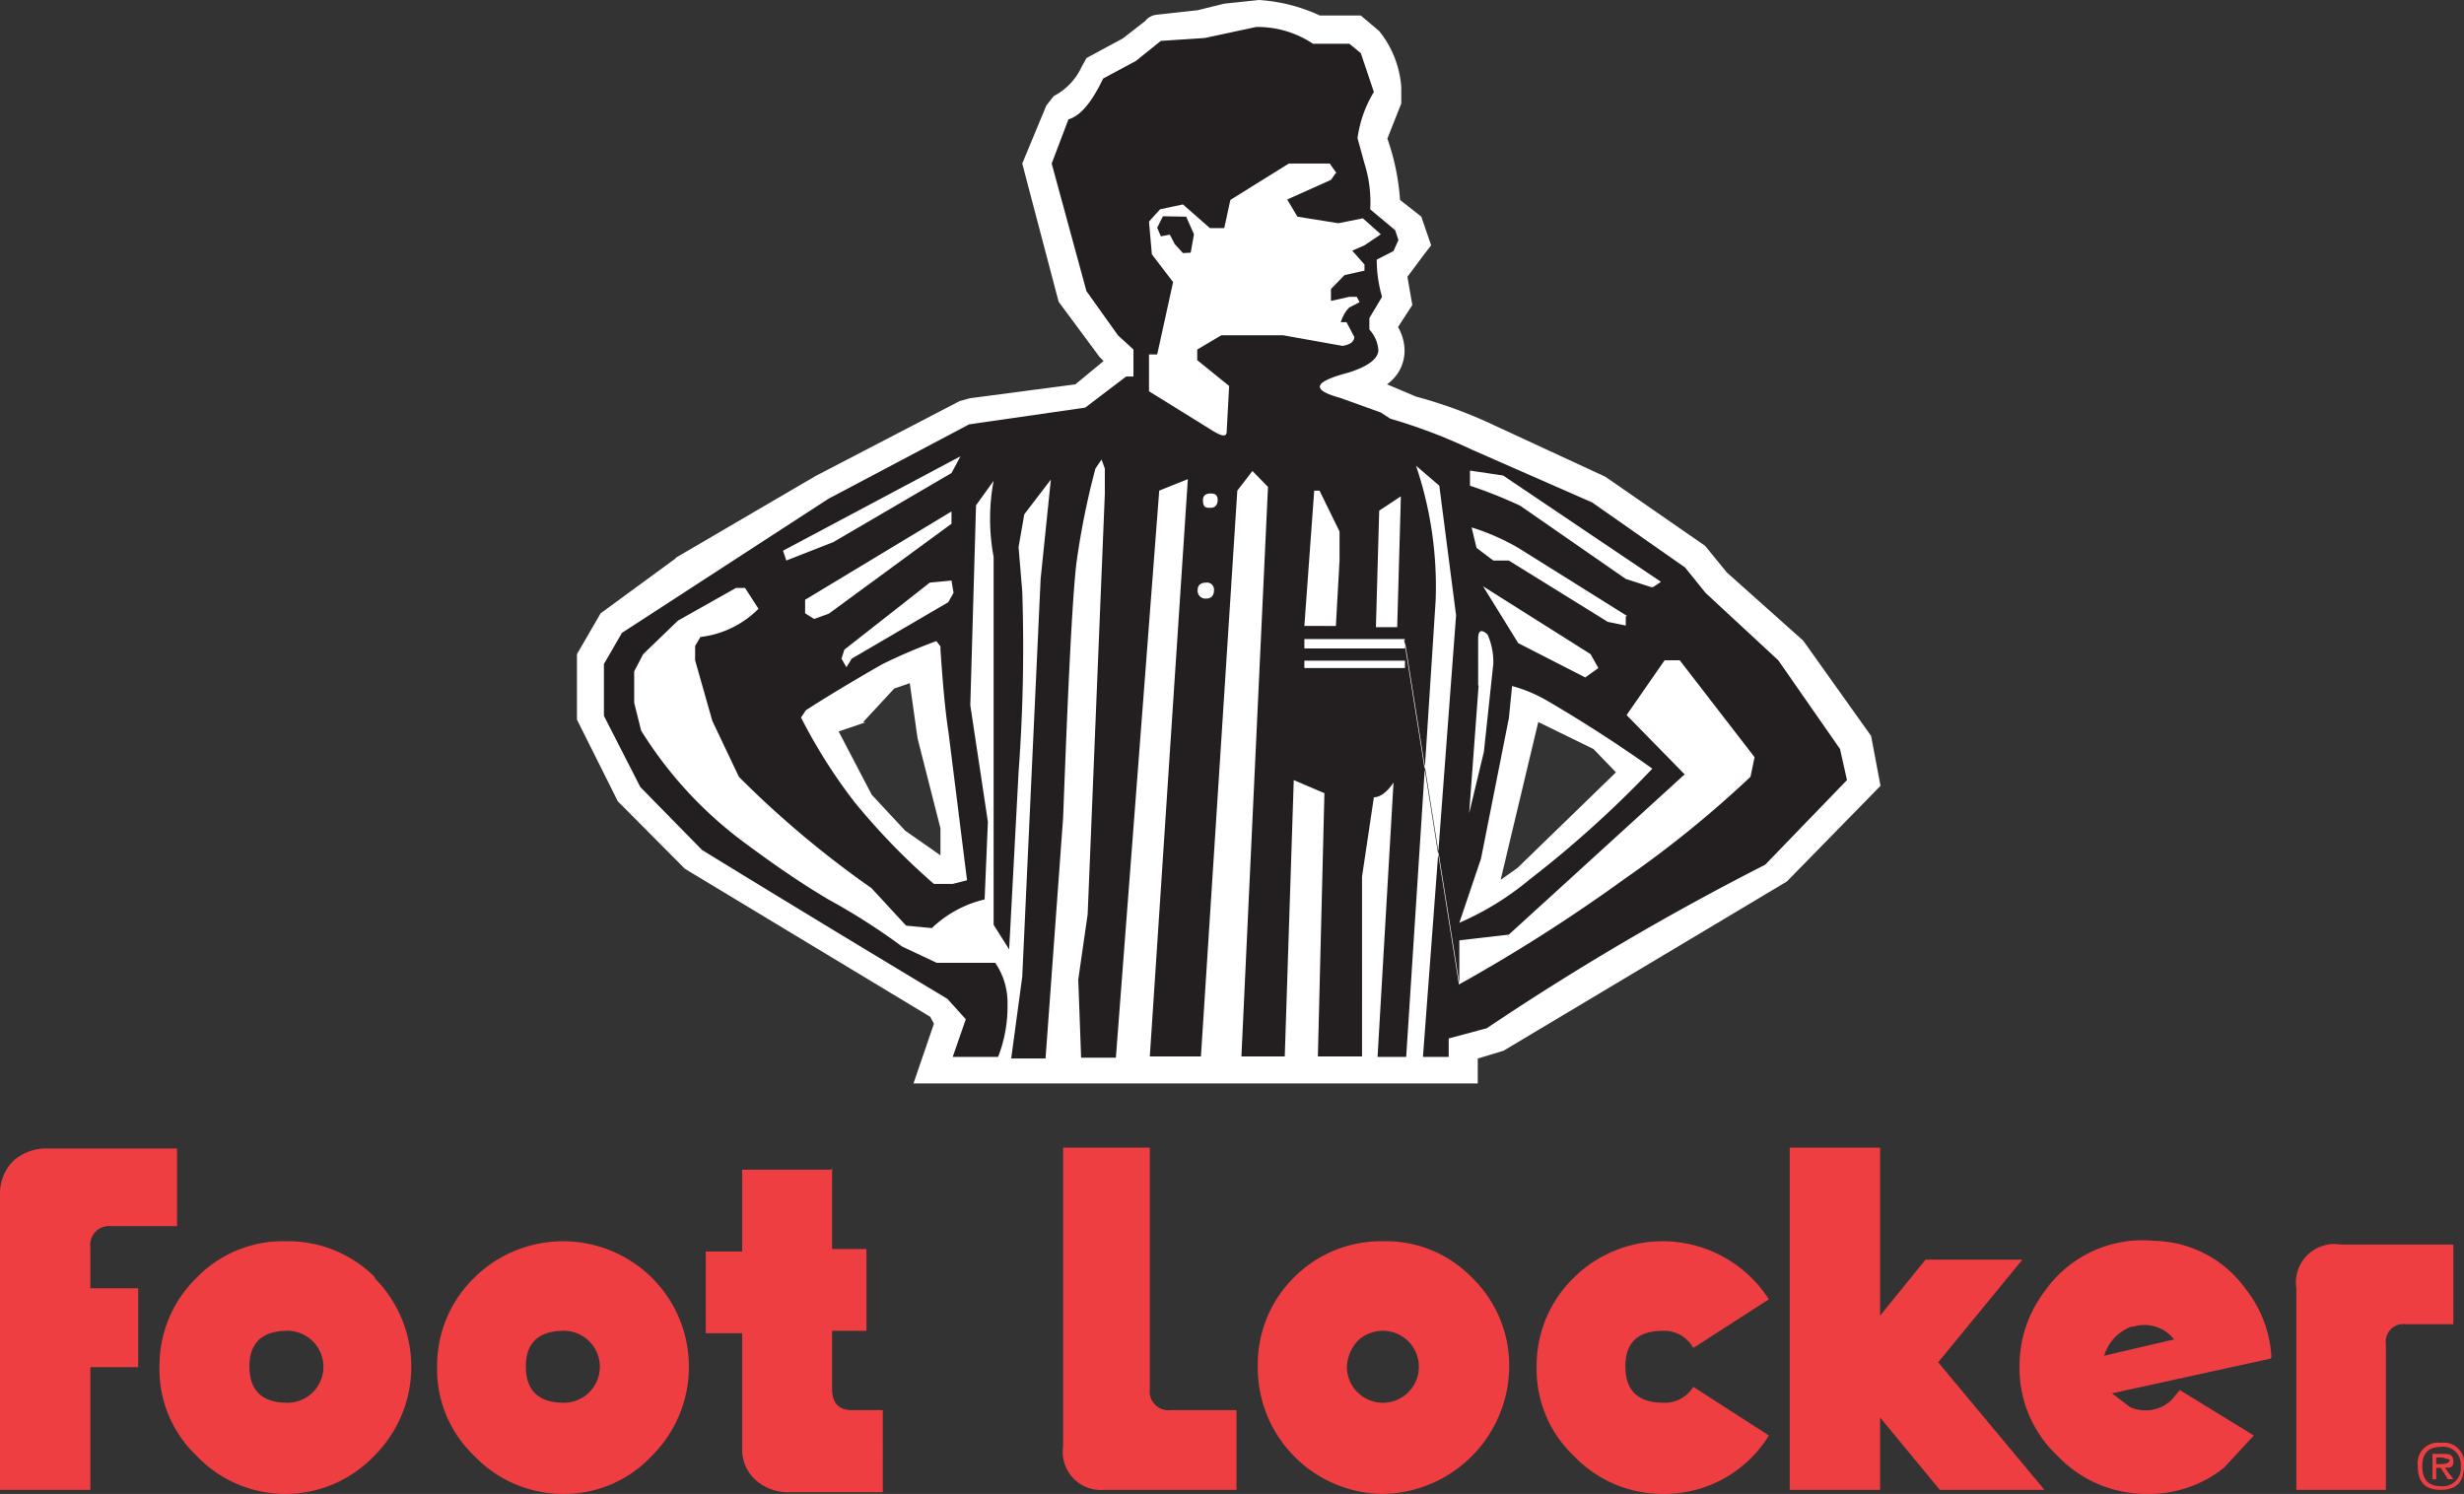
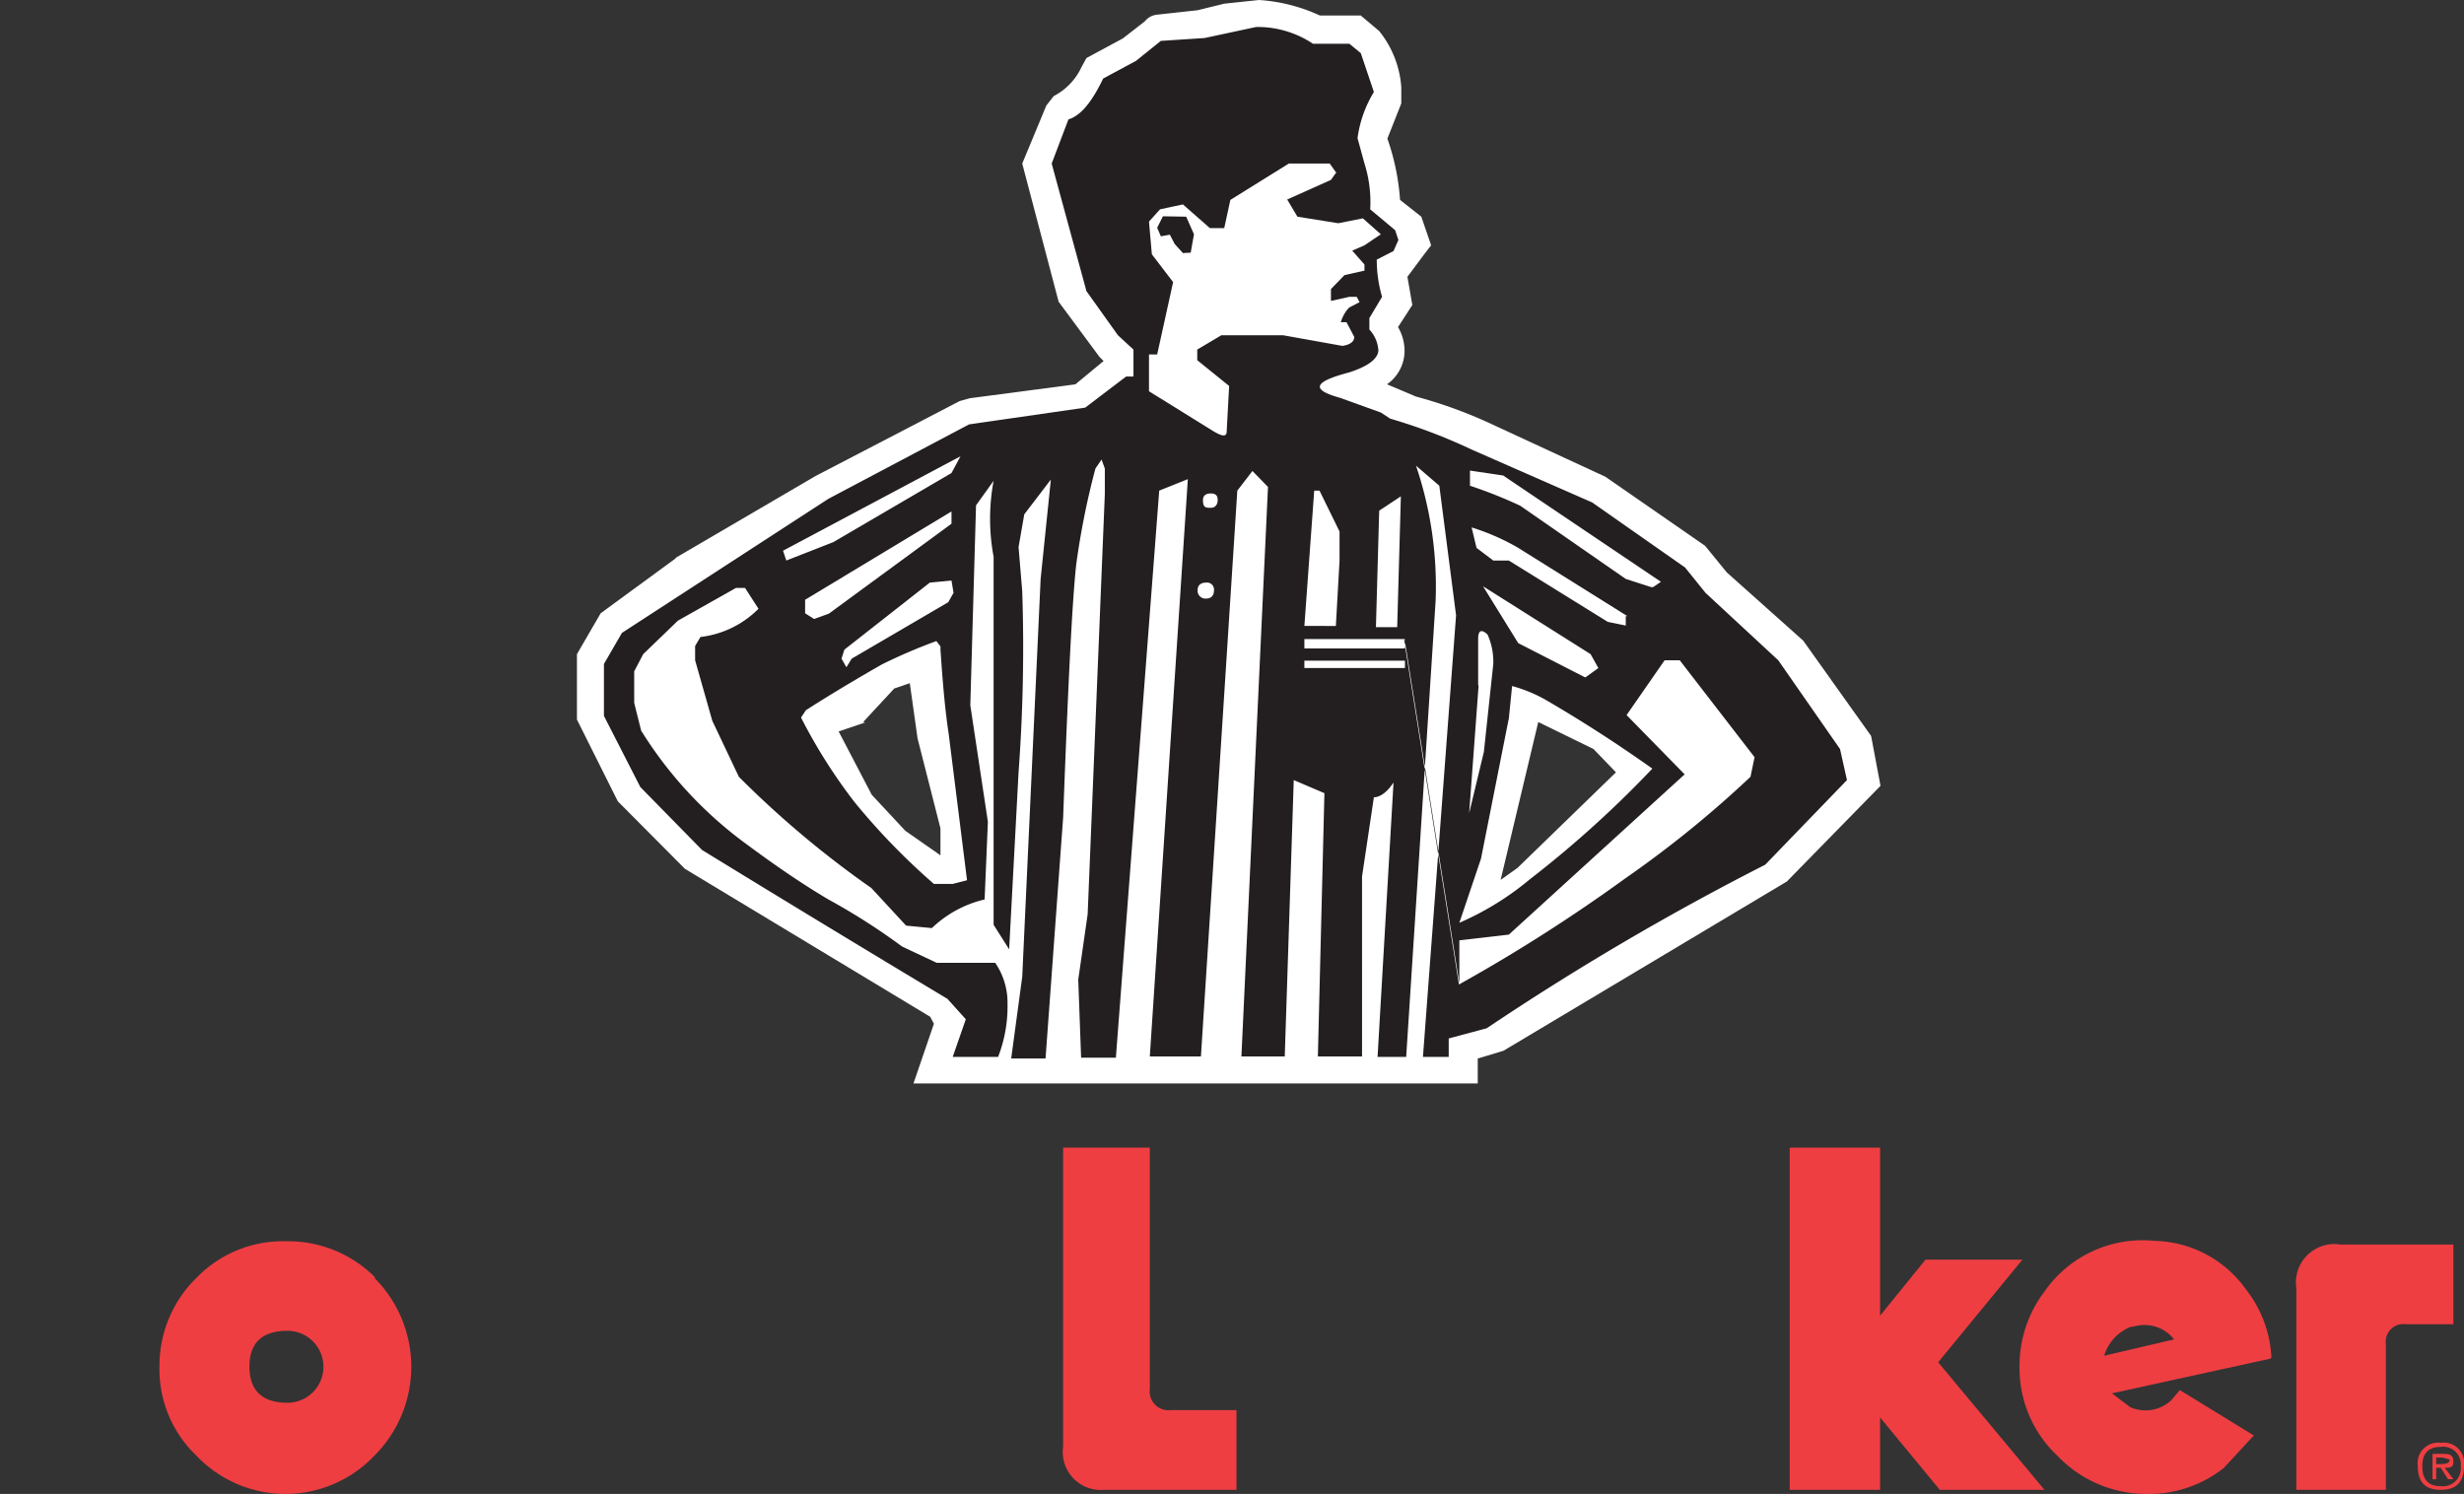
<svg xmlns="http://www.w3.org/2000/svg" viewBox="0 0 60.26 36.54">
  <rect x="0" y="0" width="60.26" height="36.54" fill="#333333" stroke="none" />
  <defs>
    <style>.cls-1{fill:#fff;}.cls-1,.cls-2,.cls-3{fill-rule:evenodd;}.cls-2{fill:#231f20;}.cls-3{fill:#ee3e42;}</style>
  </defs>
  <g id="Layer_2" data-name="Layer 2">
    <g id="Layer_1-2" data-name="Layer 1">
      <path class="cls-1" d="M16.52,13.66,14.69,15l-.58,1,0,1.6,1,2,1.64,1.65,6,3.62.09.17-.5,1.46h13.8l0-.61.63-.19,6.93-4.14,2.29-2.34L45.76,18,44.1,15.67,42.23,14l-.53-.65-2.44-1.69-2.94-1.36a11.32,11.32,0,0,0-1.69-.6l-.71-.3a1,1,0,0,0,.43-.8A1.15,1.15,0,0,0,34.19,8l.35-.54-.12-.69.41-.55L35,6l-.24-.7-.52-.41a5.71,5.71,0,0,0-.31-1.5l.34-.86v-.4A2.46,2.46,0,0,0,33.73.76L33.28.38l-1,0A4.18,4.18,0,0,0,30.79,0l-.85.09-.65.16-1,.11A.43.43,0,0,0,28,.52l-.54.42-.89.48-.12.22a1.52,1.52,0,0,1-.68.71l-.18.23L25,4l.89,3.38,1,1.35.1.1-.69.57-2.58.34-.25.07-3.52,1.83-3.42,2Zm4.59,4,.76-.82.38-.13.19,1.35L23,20.26l0,.66-.86-.6-.82-.88-.81-1.55.65-.22Zm16,3.57-.41.29.92-3.86,1.35.66.55.57-2.41,2.34Z" />
      <path class="cls-2" d="M18.24,14.41l.31.48a2.39,2.39,0,0,1-1.42.69L17,15.8l0,.35.42,1.48L18.07,19a24,24,0,0,0,3.24,2.72l.85.92.63.06A2.78,2.78,0,0,1,24.08,22l.08-1.9-.43-2.85.14-4.89.43-.6a5.05,5.05,0,0,0,0,1.86v9l.38.6.23-4.33A41.4,41.4,0,0,0,25,14.46l-.09-1.08.14-.8.65-.85-.25,2.43L25,23.89l-.27,2h.84L26,20c.12-3.2.22-5.28.32-6.19a19,19,0,0,1,.47-2.35l.15-.22.08.22v.62l-.42,10.28-.23,1.6.07,1.91h.85L28.35,12l.7-.28-.93,14.12h1.25L30.26,12l.37-.48.38.39-.65,13.93h1.06l.22-6.76.75.32-.16,6.44h1.08V21.44l.29-1.94c.15,0,.32-.12.48-.36l-.39,6.71h.7l.72-11.16a9.21,9.21,0,0,0-.48-3.3l.57.49.41,3.17-.81,10.8h.63l0-.45.93-.25a65.56,65.56,0,0,1,6.81-4l2-2.07-.17-.76-1.51-2.17L41.71,14.5l-.5-.62-2.27-1.59L36,11A13.48,13.48,0,0,0,34,10.24l-.23-.15-1-.36c-.72-.2-.65-.39.22-.62.47-.15.7-.33.72-.53a.82.82,0,0,0-.22-.52l0-.28.31-.52a3.23,3.23,0,0,1-.13-.91l.41-.21.12-.27-.08-.24-.61-.51A3.12,3.12,0,0,0,33.37,4l-.17-.62a2.9,2.9,0,0,1,.4-1.13l-.32-.95L33,1.07l-.89,0A2.44,2.44,0,0,0,30.72.66L29.46.93,28.39,1l-.61.49-.8.43c-.28.58-.55.91-.85,1L25.72,4l.85,3.12.77,1.08.38.35v.66h-.18l-1,.76-2.84.41L20.26,12.2l-5.05,3.28-.44.76,0,1.27.89,1.74,1.51,1.54q3,1.84,6,3.64l.45.5-.32.92h1.11a3.4,3.4,0,0,0,.23-1.3,1.73,1.73,0,0,0-.3-1H22.91l-.85-.4A15.64,15.64,0,0,0,20.26,22c-.66-.39-1.34-.86-2-1.35a9.9,9.9,0,0,1-2.58-2.78l-.17-.68,0-.77.22-.42.85-.82,1.42-.8.22,0Zm1.45.54v-.28l3.58-2.16v.3l-3,2.2-.36.13L19.69,15Zm-.46-1.24-.08-.24,4.34-2.31-.22.41-2.89,1.69-1.15.45Zm4.09.79-.13.23-2.36,1.38-.13.21-.12-.21.07-.22,2.09-1.64.53-.05.05.3ZM23,15.89c.05.71.1,1.39.2,2.05l.45,3.59-.35.09-.46,0a16.34,16.34,0,0,1-1.94-2,13.13,13.13,0,0,1-1.31-2.07l.12-.18c.61-.39,1.23-.76,1.86-1.12a13.3,13.3,0,0,1,1.33-.57l.1.13Zm16.76-.82,0,.23-.44-.09-2.42-1.5h-.38l-.41-.31-.12-.5a5.55,5.55,0,0,1,1.14.5l2.67,1.67Zm.62-.71-.62-.2-2.58-1.79a11.37,11.37,0,0,0-1.23-.49l0-.37.81.12,3.86,2.6-.19.13ZM32.67,4.23l-.12.17-1.07.48.25.42,1,.16.6-.12.44.39L33.37,6l-.3.13.3.34v.15l-.49.11-.33.34,0,.29L33,7.26l.18,0,.07.13L33,7.52s-.13.11-.21.36h.14l.19.36c0,.11-.09.19-.29.22L31.38,8.2l-1.51,0-.59.35v.26l.78.63L30,10.55c0,.15-.12.13-.4-.05L28.1,9.57l0-.9.2,0,.39-1.77-.52-.68-.07-.8.27-.3L28.93,5l.66.58h.35l.15-.69L31.52,4h1l.17.24Zm-3.25,8c0-.1.06-.16.19-.16s.17.06.17.16-.05.19-.17.19-.19,0-.19-.19Zm.27,2.2c0,.14-.07.21-.19.21a.19.19,0,0,1-.21-.21c0-.12.08-.18.21-.18a.17.17,0,0,1,.19.18ZM32.14,12l.13,0,.49,1,0,.71-.09,1.6H31.9l.24-3.3Zm1.59.49.53-.35-.09,3.2h-.52l.08-2.85ZM38.9,16l.19.34-.32.23-1.64-.84-.86-1.39L38.9,16Zm-2,1.58.08-.8a3.53,3.53,0,0,1,.86.36c.89.52,1.74,1.07,2.57,1.66a26.41,26.41,0,0,1-3,2.71,7.05,7.05,0,0,1-1.72,1.06L36.22,21l.67-3.38Zm-.75-.83V15.62c0-.2.08-.24.23-.1a1.64,1.64,0,0,1,.14.72l-.23,2.15-.36,1.5.23-3.11Zm-1.79-.59v.18H31.9v-.18Zm0-.53v.23H31.9v-.23h2.45l1.34,8.42V23l1.21-.14,4.3-3.92-1.42-1.45.93-1.34.37,0,1.83,2.37-.1.48a26.49,26.49,0,0,1-3.07,2.49,40.36,40.36,0,0,1-4.06,2.59l-1.34-8.42Z" />
      <polygon class="cls-2" points="29.01 5.3 28.44 5.29 28.3 5.57 28.39 5.78 28.61 5.74 28.73 5.97 28.93 6.19 29.12 6.18 29.2 5.73 29.01 5.3 29.01 5.3" />
-       <path class="cls-3" d="M20.33,28.61H18.15v2h-.89v2h.89v2.83a1,1,0,0,0,.32.75,1.19,1.19,0,0,0,.78.31h2.34V34.49h-.76c-.32,0-.48-.18-.48-.52V32.55h.84v-2h-.84l0-2Z" />
      <path class="cls-3" d="M28.12,28.07H26v7.31A.93.93,0,0,0,27,36.44h3.24V34.49H28.63a.46.46,0,0,1-.51-.52v-5.9Z" />
      <path class="cls-3" d="M57.24,30.44a.94.94,0,0,0-1.08,1.07v4.93h2.19V32.88a.43.43,0,0,1,.49-.49H60V30.44Z" />
-       <path class="cls-3" d="M1.12,28.09a1.2,1.2,0,0,0-.8.31,1.12,1.12,0,0,0-.32.79v7.25H2.21v-3H3.38V31.51H2.21v-1a.46.46,0,0,1,.5-.52H4.33V28.09Z" />
      <path class="cls-3" d="M9.18,31.25A3,3,0,0,0,7,30.36a2.94,2.94,0,0,0-2.19.89,3,3,0,0,0-.91,2.17,2.92,2.92,0,0,0,.91,2.19A3,3,0,0,0,7,36.54a3,3,0,0,0,2.15-.93,3.07,3.07,0,0,0,0-4.36ZM6.1,33.42c0-.58.32-.87.93-.87a.88.88,0,1,1,0,1.76c-.61,0-.93-.29-.93-.89Z" />
-       <path class="cls-3" d="M15.94,31.25a3.09,3.09,0,0,0-4.34,0,3,3,0,0,0-.91,2.17,2.92,2.92,0,0,0,.91,2.19,3,3,0,0,0,2.19.93,2.93,2.93,0,0,0,2.15-.93,3.07,3.07,0,0,0,0-4.36Zm-3.08,2.17c0-.58.32-.87.93-.87a.88.88,0,1,1,0,1.76c-.61,0-.93-.29-.93-.89Z" />
-       <path class="cls-3" d="M36,31.25a2.93,2.93,0,0,0-2.18-.89,3,3,0,0,0-2.18.89,3,3,0,0,0-.88,2.17,3.09,3.09,0,0,0,3.06,3.12,3.14,3.14,0,0,0,3.09-3.12A3,3,0,0,0,36,31.25ZM33.2,32.8a.89.89,0,0,1,.62-.25.88.88,0,1,1-.88.87,1,1,0,0,1,.26-.62Z" />
-       <path class="cls-3" d="M38.49,31.25a3,3,0,0,0-.91,2.17,2.92,2.92,0,0,0,.91,2.19,3,3,0,0,0,2.19.93,3,3,0,0,0,2.58-1.43l-1.85-1.19a.81.81,0,0,1-.73.39c-.61,0-.93-.29-.93-.89s.32-.87.93-.87a.81.81,0,0,1,.73.42l1.85-1.19a3.09,3.09,0,0,0-4.77-.53Z" />
      <path class="cls-3" d="M59.69,35.29a.5.5,0,0,0-.56.57c0,.4.19.58.56.58s.57-.18.57-.58a.5.5,0,0,0-.57-.57Zm-.45.57c0-.3.14-.47.45-.47a.43.43,0,0,1,.49.47.44.44,0,0,1-.49.49c-.31,0-.45-.17-.45-.49Z" />
      <path class="cls-3" d="M60,35.74c0-.13-.07-.18-.22-.18h-.29v.62h.09V35.9h.11l.18.28H60l-.21-.28c.14,0,.21,0,.21-.16Zm-.42.07v-.16h.16l.17.05c0,.08-.08.11-.22.11Z" />
      <polygon class="cls-3" points="45.98 32.18 45.98 28.07 43.77 28.07 43.77 36.44 45.98 36.44 45.98 34.67 47.44 36.44 50 36.44 47.4 33.32 49.46 30.81 47.09 30.81 45.98 32.18 45.98 32.18" />
      <path class="cls-3" d="M55.55,33.2a2.93,2.93,0,0,0-.62-1.66,2.82,2.82,0,0,0-2.24-1.19A2.92,2.92,0,0,0,50,31.59a3,3,0,0,0-.61,1.83,2.94,2.94,0,0,0,.93,2.19,3,3,0,0,0,2.18.93,2.94,2.94,0,0,0,1.89-.64l.73-.79L53.31,34l-.21.25a.93.93,0,0,1-1,.17l-.45-.34,3.88-.85Zm-3.38-.75a.92.92,0,0,1,1,.31l-1.71.4a1.09,1.09,0,0,1,.66-.71Z" />
    </g>
  </g>
</svg>